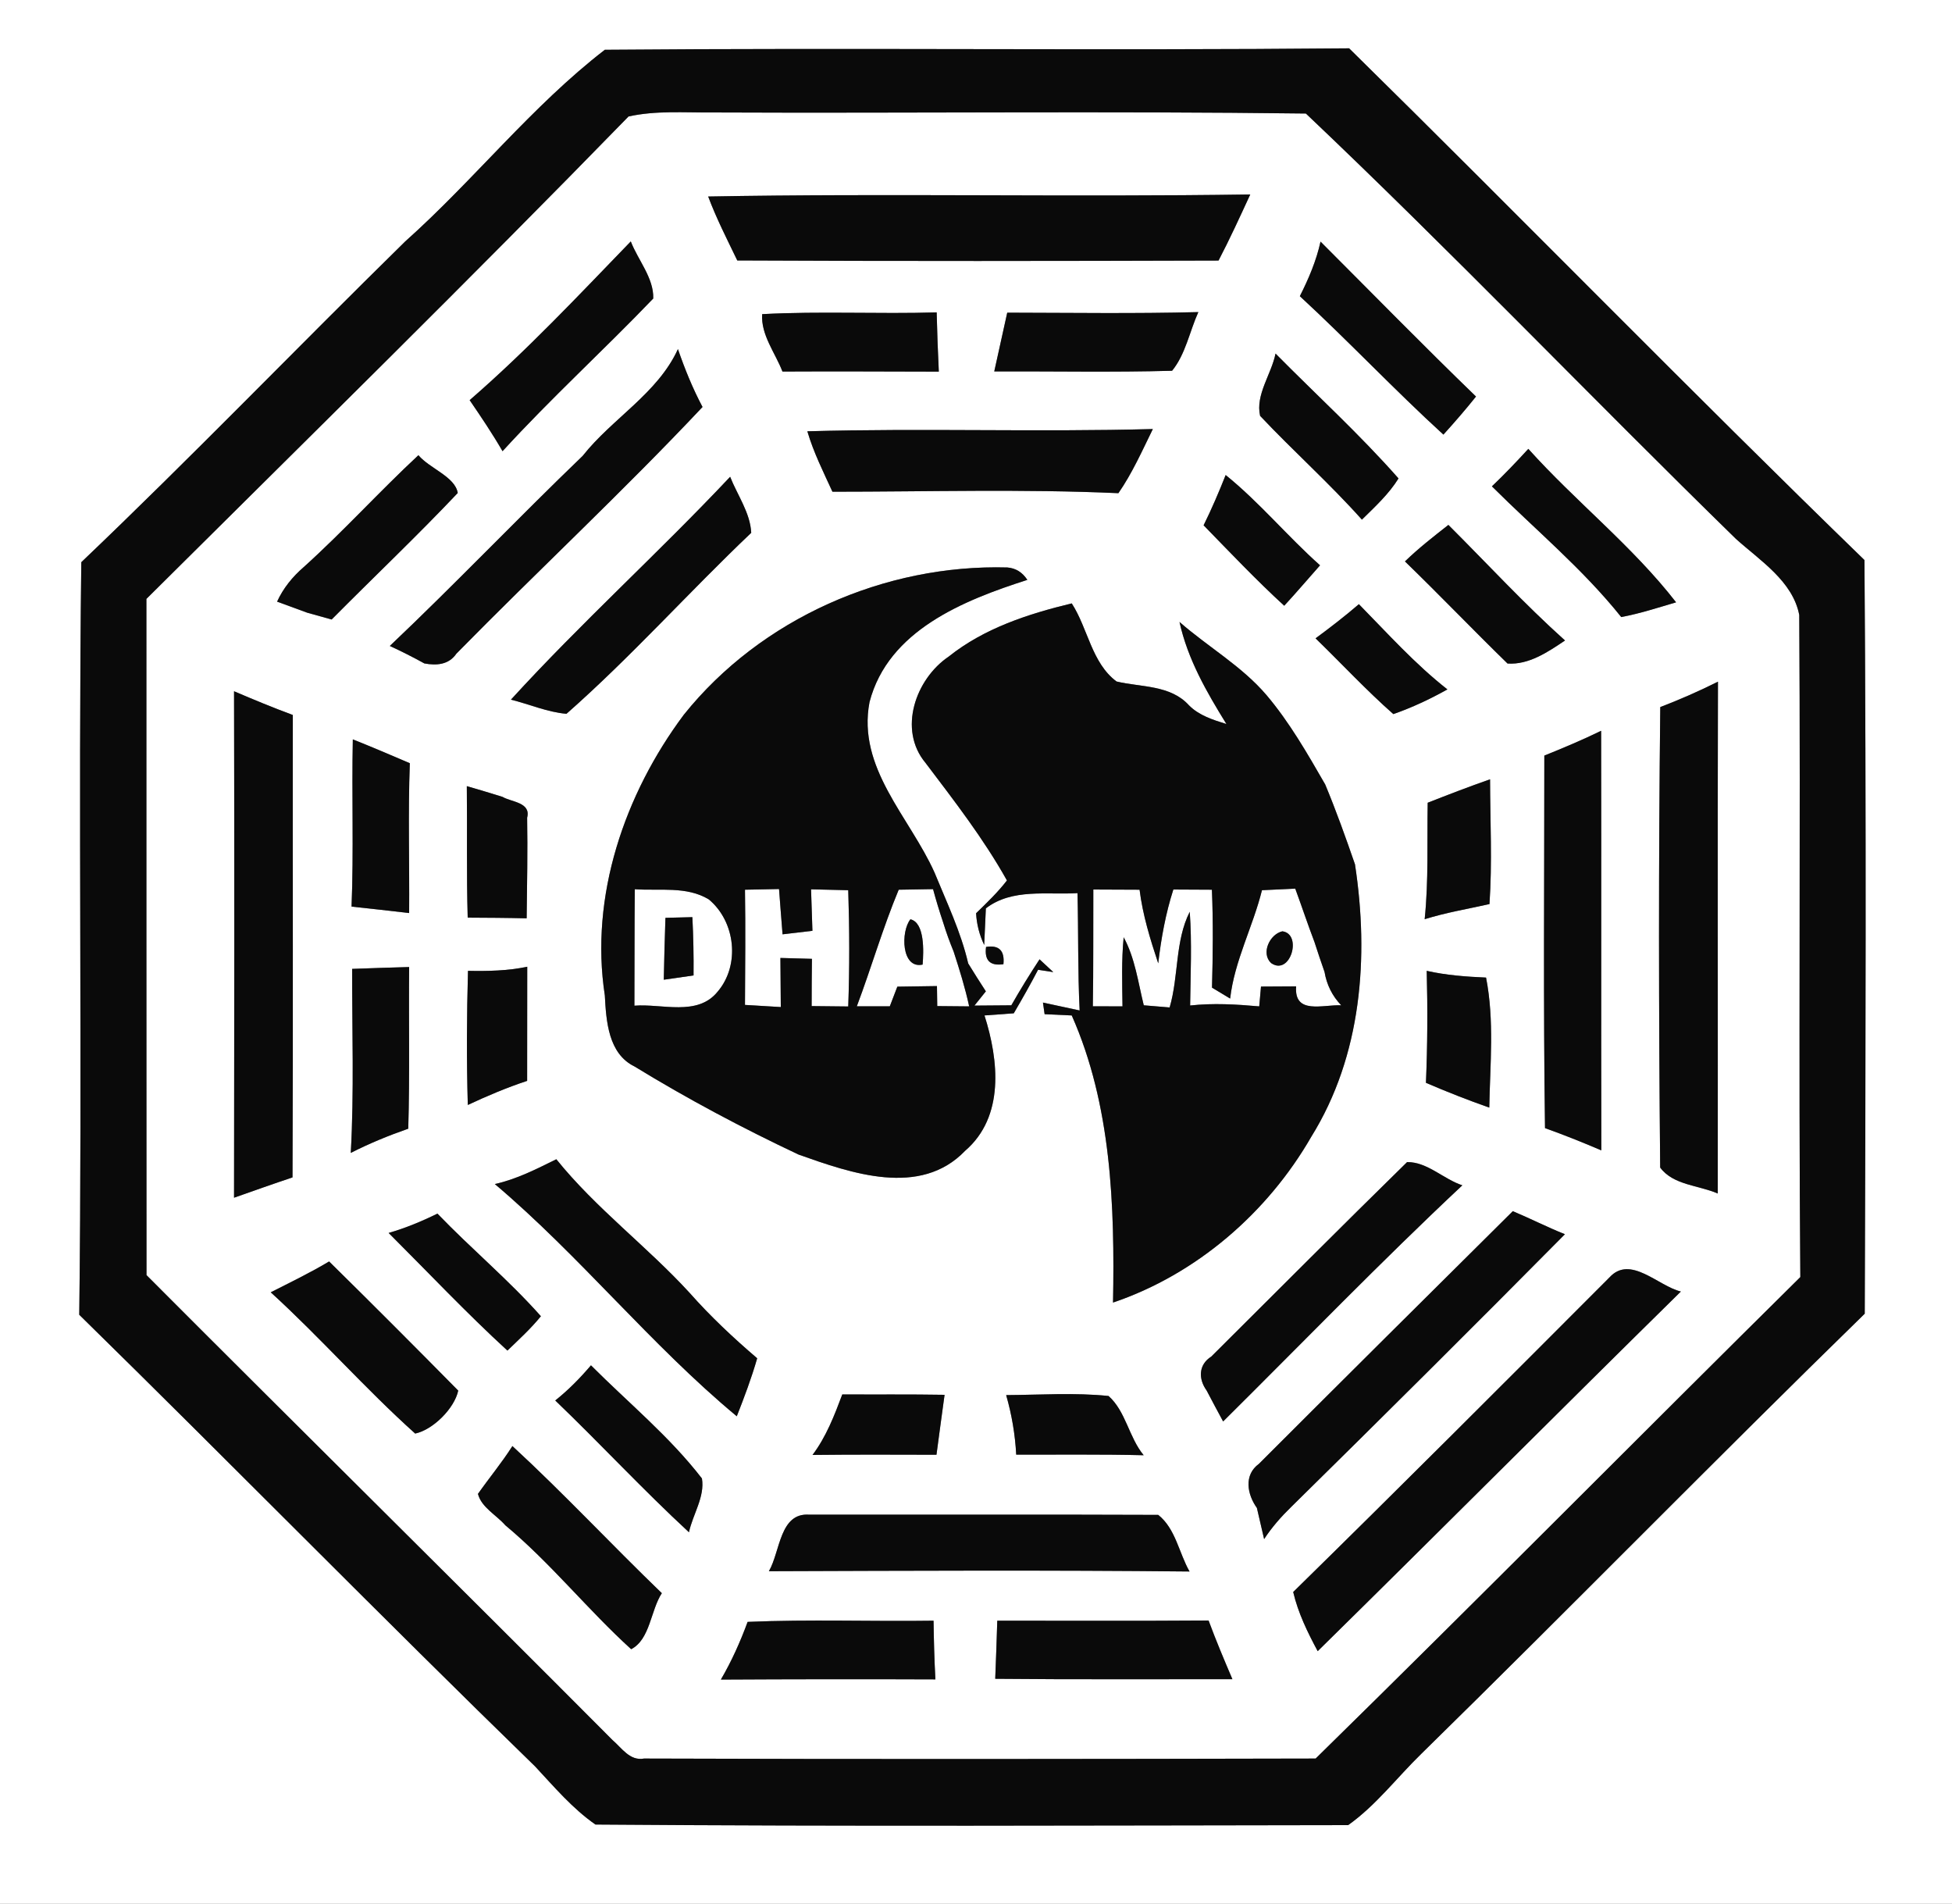
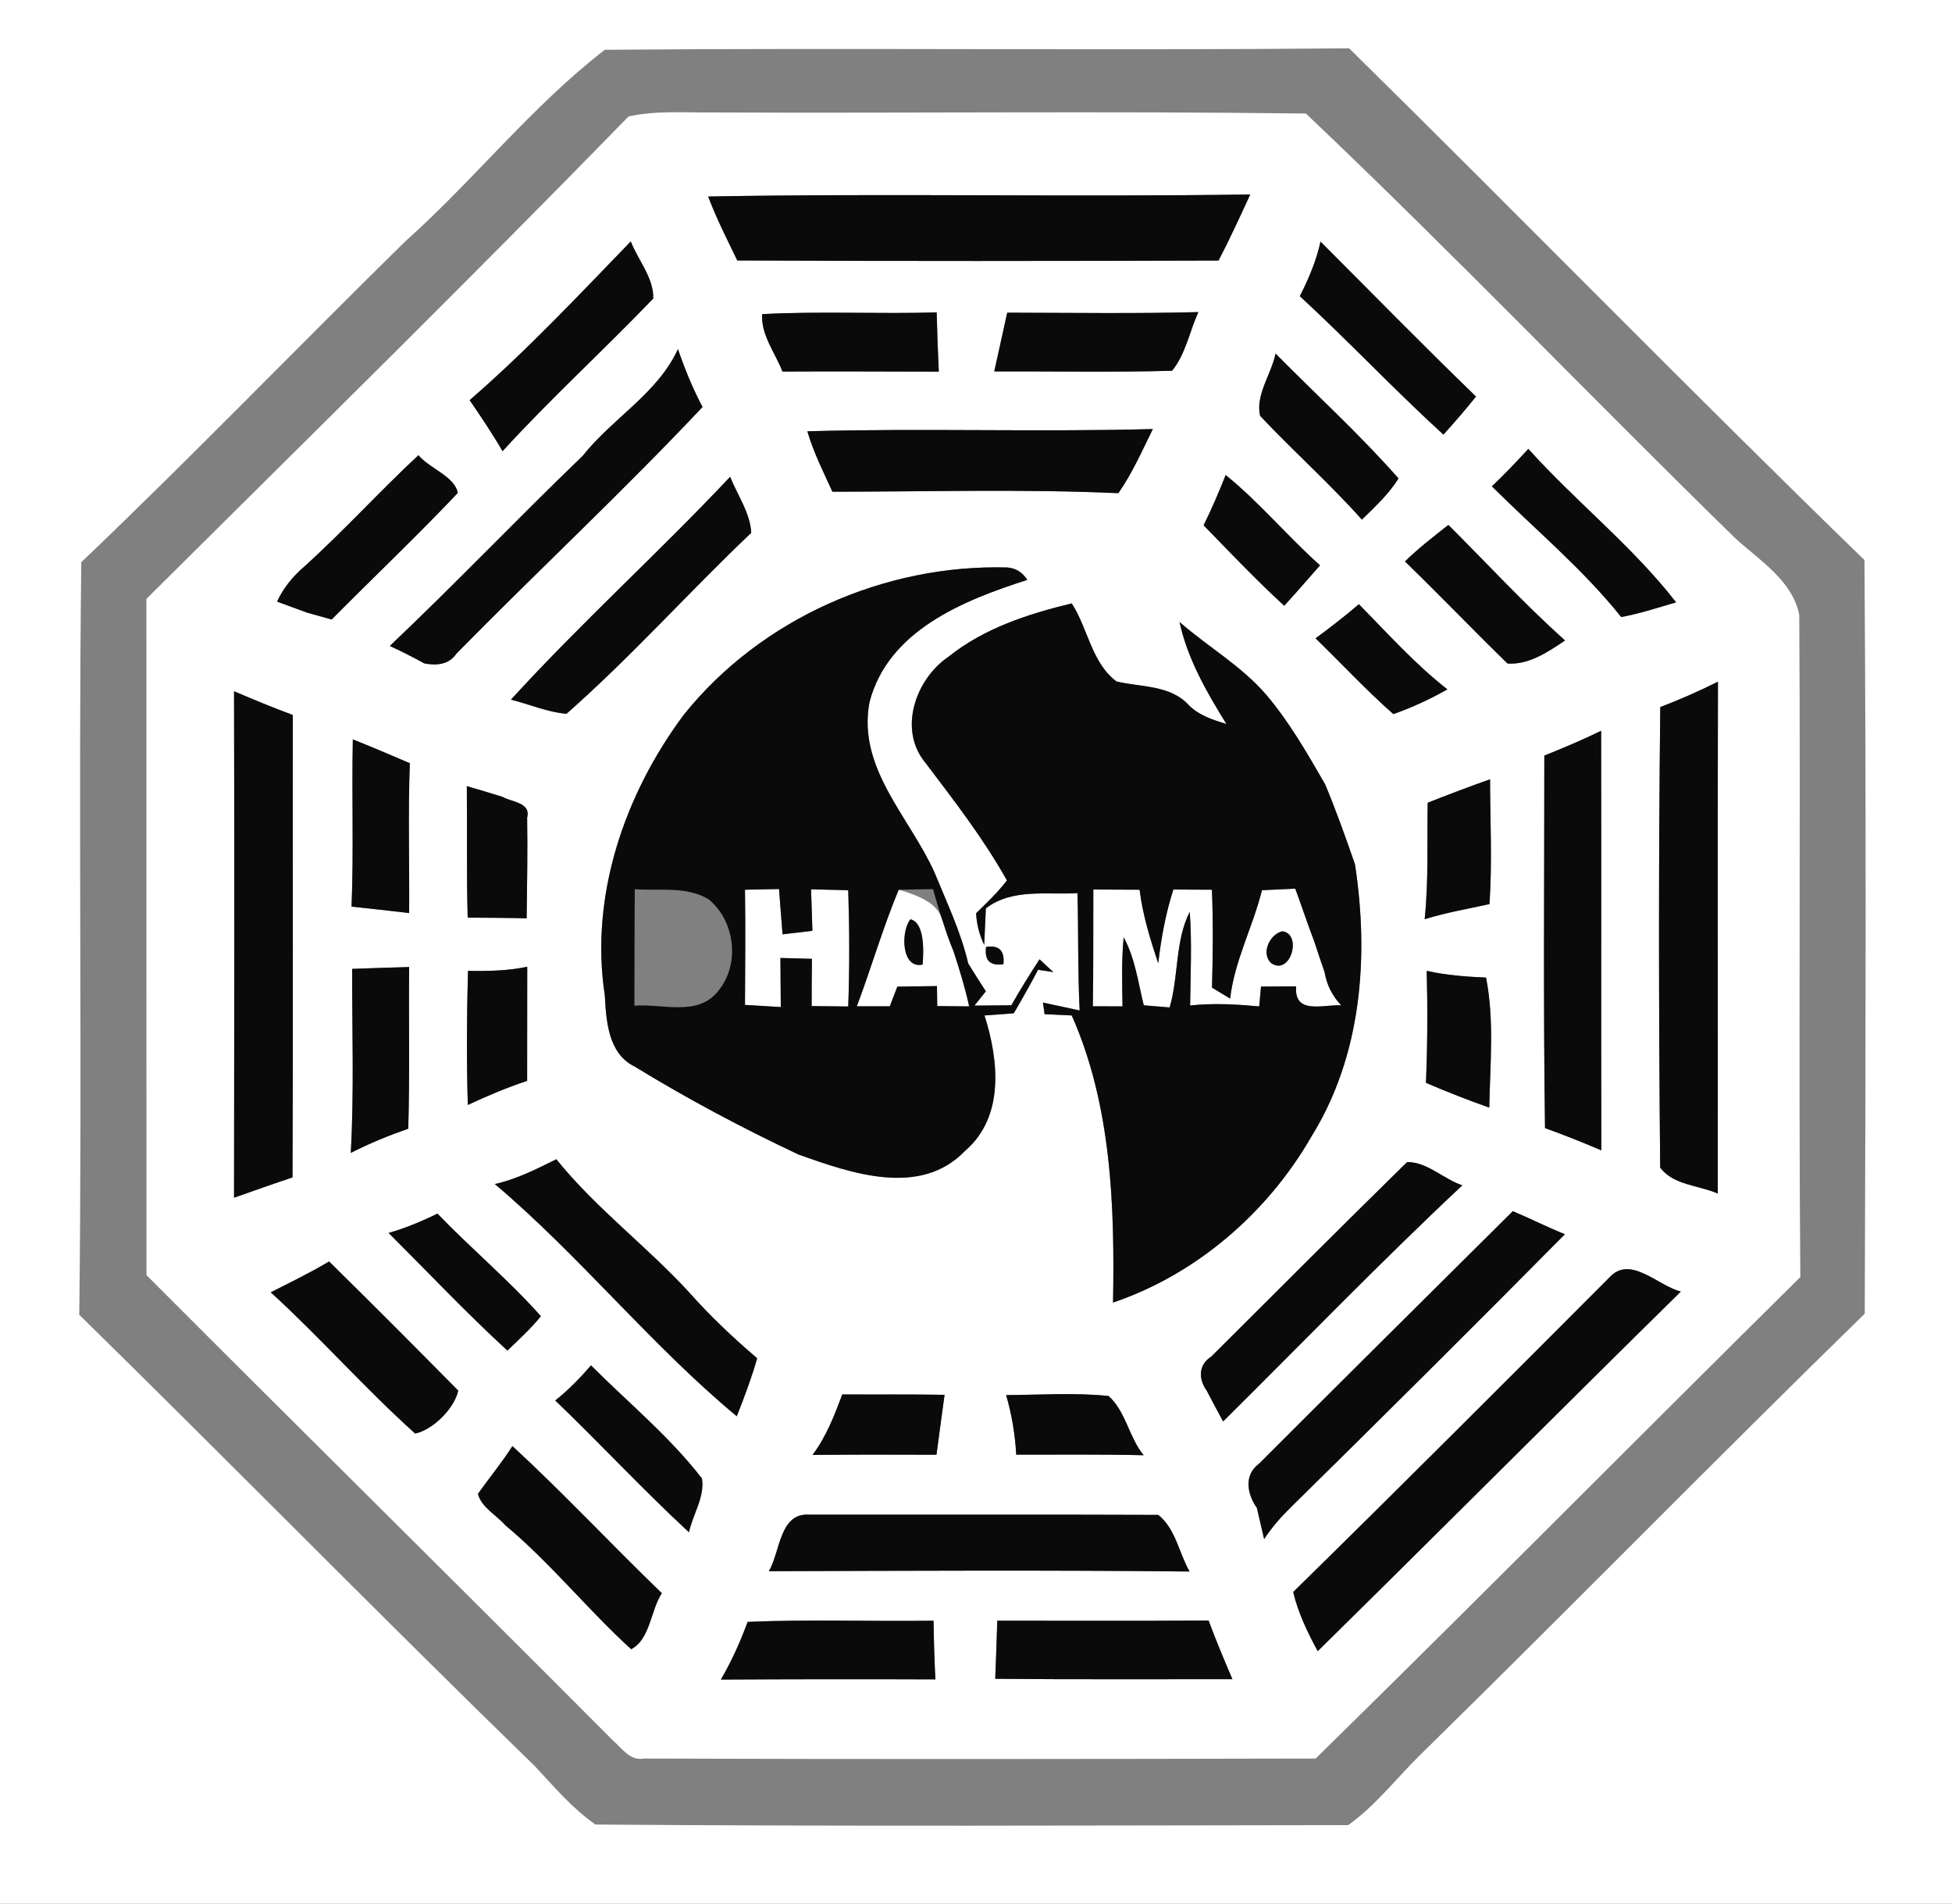
<svg xmlns="http://www.w3.org/2000/svg" width="200pt" height="195pt" viewBox="0 0 200 195" version="1.1">
  <rect x="0" y="0" width="200" height="195" fill="#808080" stroke="none" />
  <g id="#ffffffff">
    <path fill="#ffffff" opacity="1.00" d=" M 0.00 0.00 L 200.00 0.00 L 200.00 195.00 L 0.00 195.00 L 0.00 0.00 M 41.52 24.73 C 30.41 35.63 19.60 46.85 8.33 57.59 C 8.01 83.28 8.44 108.99 8.12 134.68 C 23.77 150.02 39.12 165.68 54.83 180.95 C 56.78 183.04 58.65 185.26 61.01 186.90 C 86.71 187.10 112.43 186.99 138.13 186.96 C 140.98 184.94 143.14 182.07 145.64 179.64 C 160.87 164.71 175.79 149.46 191.06 134.57 C 191.15 108.84 191.22 83.10 191.03 57.37 C 173.23 40.10 155.91 22.34 138.23 4.95 C 112.82 5.19 87.38 4.88 61.97 5.10 C 54.49 10.87 48.57 18.44 41.52 24.73 Z" />
    <path fill="#ffffff" opacity="1.00" d=" M 64.40 11.93 C 67.20 11.31 70.07 11.54 72.91 11.52 C 93.20 11.61 113.51 11.37 133.80 11.63 C 148.77 25.82 163.08 40.77 177.86 55.20 C 180.34 57.43 183.69 59.54 184.35 63.00 C 184.49 85.61 184.27 108.22 184.46 130.82 C 167.87 147.22 151.46 163.81 134.80 180.14 C 111.87 180.19 88.93 180.22 65.99 180.14 C 64.53 180.41 63.71 179.06 62.76 178.25 C 46.90 162.32 30.87 146.52 15.01 130.62 C 14.99 107.53 15.01 84.44 15.00 61.35 C 31.52 44.93 48.15 28.61 64.40 11.93 M 72.56 20.13 C 73.40 22.38 74.50 24.52 75.54 26.68 C 91.98 26.76 108.41 26.74 124.85 26.69 C 126.01 24.47 127.05 22.19 128.10 19.92 C 109.58 20.20 91.06 19.79 72.56 20.13 M 64.63 24.73 C 59.26 30.28 53.96 35.93 48.12 40.99 C 49.29 42.70 50.45 44.42 51.49 46.22 C 56.43 40.81 61.86 35.87 66.93 30.58 C 67.00 28.49 65.37 26.65 64.63 24.73 M 135.30 24.75 C 134.87 26.71 134.08 28.56 133.18 30.34 C 138.19 34.96 142.86 39.93 147.89 44.52 C 149.04 43.25 150.16 41.96 151.23 40.62 C 145.84 35.41 140.60 30.05 135.30 24.75 M 78.09 32.18 C 77.95 34.31 79.43 36.14 80.17 38.06 C 85.51 38.03 90.85 38.06 96.19 38.07 C 96.09 36.05 96.02 34.03 95.97 32.00 C 90.01 32.18 84.04 31.86 78.09 32.18 M 103.20 32.03 C 102.76 34.04 102.31 36.04 101.87 38.05 C 107.94 38.02 114.02 38.15 120.09 37.98 C 121.47 36.29 121.88 33.96 122.78 31.97 C 116.25 32.14 109.73 32.04 103.20 32.03 M 69.46 35.76 C 67.39 40.30 62.73 42.86 59.70 46.70 C 53.03 53.11 46.65 59.81 39.94 66.17 C 41.14 66.72 42.32 67.32 43.48 67.96 C 44.73 68.19 45.98 68.10 46.76 66.96 C 55.10 58.47 63.82 50.36 71.98 41.69 C 70.97 39.79 70.16 37.79 69.46 35.76 M 130.69 36.22 C 130.27 38.33 128.61 40.44 129.11 42.60 C 132.51 46.21 136.23 49.52 139.54 53.23 C 140.88 51.91 142.29 50.62 143.29 49.01 C 139.34 44.52 134.89 40.47 130.69 36.22 M 82.72 44.18 C 83.35 46.33 84.36 48.34 85.29 50.37 C 95.05 50.37 104.83 50.08 114.59 50.52 C 116.01 48.47 117.02 46.18 118.12 43.95 C 106.32 44.27 94.52 43.85 82.72 44.18 M 152.86 49.82 C 157.31 54.26 162.17 58.28 166.11 63.21 C 168.02 62.85 169.87 62.25 171.73 61.70 C 167.27 55.95 161.45 51.39 156.59 45.98 C 155.38 47.30 154.15 48.59 152.86 49.82 M 31.12 58.09 C 29.98 59.07 29.02 60.25 28.39 61.63 C 29.16 61.91 30.70 62.47 31.47 62.76 C 32.10 62.93 33.35 63.28 33.98 63.46 C 38.27 59.13 42.71 54.93 46.90 50.50 C 46.63 48.83 44.01 47.99 42.87 46.63 C 38.86 50.36 35.19 54.42 31.12 58.09 M 52.35 71.67 C 54.25 72.14 56.08 72.95 58.04 73.12 C 64.67 67.28 70.57 60.66 76.97 54.58 C 76.87 52.53 75.55 50.72 74.81 48.84 C 67.49 56.62 59.55 63.78 52.35 71.67 M 125.58 48.66 C 124.89 50.40 124.15 52.13 123.32 53.81 C 126.03 56.59 128.71 59.42 131.58 62.05 C 132.83 60.70 134.02 59.29 135.25 57.91 C 131.91 54.94 129.06 51.47 125.58 48.66 M 143.95 57.51 C 147.50 60.95 150.92 64.52 154.46 67.97 C 156.64 68.12 158.61 66.78 160.35 65.61 C 156.17 61.86 152.37 57.73 148.40 53.77 C 146.87 54.97 145.34 56.16 143.95 57.51 M 70.06 73.22 C 63.99 81.35 60.41 91.80 61.97 101.97 C 62.11 104.59 62.32 107.94 65.02 109.25 C 70.44 112.57 76.07 115.56 81.82 118.27 C 87.18 120.17 94.28 122.69 98.89 117.88 C 102.94 114.39 102.33 108.60 100.87 104.02 C 101.62 103.97 103.12 103.86 103.87 103.80 C 104.73 102.33 105.57 100.85 106.36 99.34 C 106.75 99.40 107.53 99.52 107.92 99.58 C 107.57 99.25 106.87 98.60 106.51 98.27 C 105.50 99.81 104.53 101.38 103.62 102.98 C 102.36 102.99 101.10 103.00 99.84 103.01 C 100.13 102.65 100.72 101.92 101.01 101.55 C 100.39 100.60 99.79 99.65 99.20 98.69 C 98.45 95.45 97.00 92.44 95.75 89.38 C 93.20 83.69 87.80 78.68 89.09 71.92 C 91.00 64.57 98.74 61.49 105.26 59.40 C 104.75 58.62 104.07 58.20 103.21 58.13 C 90.65 57.78 77.96 63.36 70.06 73.22 M 97.20 67.26 C 93.81 69.55 91.98 74.74 94.83 78.15 C 97.78 82.05 100.77 85.90 103.17 90.19 C 102.23 91.41 101.11 92.48 100.01 93.55 C 100.07 94.69 100.35 95.77 100.84 96.80 C 100.88 95.86 100.96 93.98 101.01 93.05 C 103.70 90.98 107.25 91.68 110.40 91.49 C 110.50 95.50 110.42 99.50 110.62 103.51 C 109.68 103.31 107.80 102.90 106.86 102.70 L 107.03 103.89 C 107.73 103.92 109.11 103.98 109.81 104.02 C 113.88 113.19 114.22 123.54 114.04 133.43 C 122.58 130.54 129.87 124.23 134.35 116.45 C 139.52 108.13 140.28 98.04 138.83 88.54 C 137.88 85.79 136.90 83.05 135.78 80.36 C 133.96 77.20 132.13 74.00 129.77 71.21 C 127.22 68.22 123.77 66.27 120.85 63.71 C 121.69 67.53 123.63 70.89 125.66 74.17 C 124.29 73.74 122.86 73.30 121.82 72.25 C 119.92 70.15 116.92 70.41 114.40 69.81 C 111.84 67.90 111.48 64.39 109.81 61.81 C 105.34 62.89 100.84 64.35 97.20 67.26 M 134.79 65.39 C 137.45 67.97 139.98 70.70 142.76 73.15 C 144.68 72.48 146.53 71.61 148.30 70.62 C 144.99 68.03 142.17 64.88 139.23 61.89 C 137.80 63.12 136.31 64.27 134.79 65.39 M 170.11 72.43 C 169.93 88.15 169.95 103.88 170.10 119.60 C 171.43 121.41 174.06 121.41 176.00 122.26 C 176.02 104.78 175.97 87.31 176.02 69.83 C 174.10 70.79 172.12 71.66 170.11 72.43 M 23.98 70.81 C 24.02 88.10 24.01 105.40 23.98 122.69 C 25.97 121.99 27.96 121.28 29.97 120.61 C 30.04 104.82 29.98 89.03 30.00 73.24 C 27.97 72.49 25.97 71.66 23.98 70.81 M 158.23 77.40 C 158.23 90.12 158.12 102.84 158.30 115.56 C 159.33 115.93 160.36 116.32 161.39 116.73 C 162.29 117.09 163.18 117.46 164.07 117.84 C 164.04 103.51 164.08 89.19 164.05 74.86 C 162.15 75.79 160.19 76.61 158.23 77.40 M 36.15 75.74 C 36.03 81.45 36.25 87.16 36.02 92.87 C 37.99 93.07 39.96 93.31 41.92 93.53 C 41.96 88.42 41.80 83.30 41.99 78.18 C 40.05 77.35 38.11 76.52 36.15 75.74 M 146.28 82.23 C 146.21 86.21 146.38 90.19 145.97 94.16 C 148.14 93.48 150.39 93.11 152.61 92.61 C 152.90 88.36 152.68 84.09 152.67 79.83 C 150.52 80.58 148.39 81.40 146.28 82.23 M 47.83 80.53 C 47.88 85.02 47.79 89.51 47.92 94.00 C 49.93 94.01 51.95 94.02 53.96 94.07 C 54.00 90.63 54.07 87.19 54.01 83.76 C 54.42 82.18 52.40 82.17 51.49 81.63 C 50.27 81.25 49.05 80.88 47.83 80.53 M 101.03 97.00 C 100.85 98.38 101.44 98.97 102.81 98.77 C 102.95 97.38 102.36 96.79 101.03 97.00 M 36.08 99.25 C 36.07 105.53 36.29 111.82 35.94 118.10 C 37.84 117.13 39.82 116.32 41.83 115.62 C 41.99 110.10 41.87 104.58 41.92 99.06 C 39.97 99.11 38.02 99.18 36.08 99.25 M 47.95 99.45 C 47.82 104.03 47.80 108.61 47.93 113.19 C 49.91 112.26 51.93 111.41 54.01 110.72 C 54.02 106.82 54.02 102.93 54.02 99.03 C 52.03 99.45 49.98 99.49 47.95 99.45 M 146.18 99.45 C 146.28 103.28 146.26 107.10 146.10 110.92 C 148.23 111.84 150.40 112.69 152.59 113.46 C 152.67 109.03 153.12 104.53 152.26 100.14 C 150.22 100.05 148.17 99.90 146.18 99.45 M 50.70 121.29 C 59.46 128.70 66.67 137.76 75.49 145.08 C 76.26 143.12 77.00 141.16 77.58 139.14 C 75.14 137.05 72.79 134.85 70.66 132.44 C 66.30 127.68 61.06 123.79 57.00 118.75 C 54.97 119.75 52.93 120.80 50.70 121.29 M 144.17 119.04 C 137.44 125.63 130.79 132.32 124.11 138.96 C 122.79 139.79 122.77 141.25 123.63 142.44 C 124.18 143.50 124.75 144.55 125.32 145.61 C 133.47 137.53 141.45 129.27 149.83 121.42 C 147.90 120.79 146.25 119.02 144.17 119.04 M 39.82 126.30 C 43.86 130.33 47.78 134.49 51.99 138.35 C 53.17 137.21 54.39 136.10 55.42 134.83 C 52.12 131.11 48.27 127.91 44.82 124.32 C 43.21 125.11 41.55 125.80 39.82 126.30 M 128.99 149.95 C 127.42 151.09 127.78 153.07 128.78 154.47 C 129.04 155.53 129.26 156.60 129.52 157.66 C 130.31 156.45 131.27 155.36 132.31 154.35 C 141.71 145.10 151.06 135.80 160.34 126.43 C 158.53 125.71 156.80 124.82 155.00 124.07 C 146.32 132.68 137.64 141.30 128.99 149.95 M 27.74 132.38 C 32.84 137.03 37.41 142.25 42.54 146.85 C 44.37 146.46 46.56 144.27 46.95 142.45 C 42.57 138.01 38.17 133.60 33.72 129.22 C 31.78 130.38 29.75 131.36 27.74 132.38 M 164.91 130.85 C 154.15 141.63 143.38 152.41 132.50 163.08 C 133.00 165.22 133.97 167.21 135.01 169.14 C 147.45 156.91 159.77 144.54 172.22 132.30 C 169.90 131.75 167.05 128.51 164.91 130.85 M 56.89 143.46 C 61.52 147.90 65.88 152.61 70.59 156.96 C 70.98 155.13 72.23 153.34 71.92 151.45 C 68.60 147.15 64.37 143.69 60.55 139.86 C 59.44 141.16 58.24 142.39 56.89 143.46 M 86.30 142.84 C 85.49 145.00 84.65 147.18 83.25 149.04 C 87.48 148.99 91.72 149.01 95.95 149.02 C 96.21 146.97 96.51 144.93 96.78 142.88 C 93.29 142.82 89.79 142.86 86.30 142.84 M 103.09 142.91 C 103.66 144.89 104.01 146.94 104.12 149.01 C 108.47 149.02 112.82 148.96 117.18 149.07 C 115.66 147.23 115.35 144.57 113.58 143.00 C 110.10 142.64 106.58 142.89 103.09 142.91 M 52.50 148.13 C 51.42 149.83 50.13 151.38 48.97 153.03 C 49.33 154.42 50.86 155.19 51.77 156.24 C 56.42 160.11 60.20 164.88 64.67 168.94 C 66.62 167.92 66.65 164.98 67.81 163.20 C 62.65 158.23 57.76 152.98 52.50 148.13 M 78.78 160.95 C 93.15 160.90 107.51 160.83 121.88 160.98 C 120.79 159.07 120.45 156.59 118.67 155.18 C 106.76 155.13 94.84 155.17 82.93 155.16 C 79.87 154.92 79.95 158.95 78.78 160.95 M 76.60 166.14 C 75.85 168.18 74.96 170.17 73.86 172.05 C 81.18 172.01 88.51 172.00 95.84 172.03 C 95.73 170.02 95.68 168.02 95.65 166.02 C 89.30 166.11 82.94 165.87 76.60 166.14 M 102.18 166.02 C 102.12 168.00 102.05 169.98 101.97 171.97 C 110.07 172.05 118.17 172.00 126.27 172.01 C 125.42 170.02 124.58 168.03 123.83 166.00 C 116.61 166.05 109.39 166.02 102.18 166.02 Z" />
-     <path fill="#ffffff" opacity="1.00" d=" M 65.04 91.09 C 67.57 91.27 70.34 90.75 72.62 92.13 C 75.36 94.40 75.85 98.86 73.53 101.58 C 71.46 104.15 67.82 102.79 65.00 103.02 C 65.02 99.04 65.00 95.07 65.04 91.09 M 68.18 94.02 C 68.11 96.13 68.05 98.24 68.01 100.36 C 69.03 100.21 70.05 100.06 71.06 99.92 C 71.08 97.93 71.04 95.94 70.94 93.95 C 70.25 93.97 68.87 94.01 68.18 94.02 Z" />
    <path fill="#ffffff" opacity="1.00" d=" M 76.33 91.14 C 77.50 91.12 78.66 91.10 79.82 91.07 C 79.94 92.62 80.05 94.16 80.18 95.71 C 81.20 95.59 82.22 95.47 83.24 95.35 C 83.19 93.93 83.15 92.52 83.10 91.10 C 84.37 91.13 85.64 91.16 86.91 91.19 C 87.04 95.16 87.05 99.13 86.91 103.10 C 85.66 103.08 84.41 103.07 83.16 103.06 C 83.16 101.44 83.17 99.83 83.19 98.22 C 82.38 98.19 80.77 98.15 79.96 98.13 C 79.97 99.81 79.98 101.48 80.00 103.16 C 78.78 103.09 77.55 103.01 76.33 102.94 C 76.35 99.00 76.39 95.07 76.33 91.14 Z" />
-     <path fill="#ffffff" opacity="1.00" d=" M 92.08 91.14 C 93.25 91.12 94.42 91.10 95.60 91.08 C 95.91 92.23 96.26 93.38 96.64 94.51 C 96.95 95.52 97.31 96.51 97.71 97.48 C 98.31 99.33 98.89 101.19 99.30 103.09 C 98.49 103.09 96.85 103.07 96.03 103.06 C 96.02 102.55 96.01 101.52 96.00 101.01 C 94.64 101.03 93.29 101.05 91.94 101.07 C 91.75 101.57 91.36 102.58 91.17 103.08 C 90.32 103.08 88.63 103.08 87.79 103.08 C 89.28 99.12 90.45 95.05 92.08 91.14 M 93.28 94.17 C 92.28 95.40 92.34 99.29 94.53 98.81 C 94.64 97.48 94.76 94.51 93.28 94.17 Z" />
+     <path fill="#ffffff" opacity="1.00" d=" M 92.08 91.14 C 95.91 92.23 96.26 93.38 96.64 94.51 C 96.95 95.52 97.31 96.51 97.71 97.48 C 98.31 99.33 98.89 101.19 99.30 103.09 C 98.49 103.09 96.85 103.07 96.03 103.06 C 96.02 102.55 96.01 101.52 96.00 101.01 C 94.64 101.03 93.29 101.05 91.94 101.07 C 91.75 101.57 91.36 102.58 91.17 103.08 C 90.32 103.08 88.63 103.08 87.79 103.08 C 89.28 99.12 90.45 95.05 92.08 91.14 M 93.28 94.17 C 92.28 95.40 92.34 99.29 94.53 98.81 C 94.64 97.48 94.76 94.51 93.28 94.17 Z" />
    <path fill="#ffffff" opacity="1.00" d=" M 112.02 91.12 C 113.60 91.13 115.18 91.14 116.76 91.14 C 117.08 93.72 117.85 96.22 118.67 98.68 C 118.97 96.12 119.43 93.58 120.22 91.12 C 121.54 91.13 122.85 91.14 124.17 91.14 C 124.31 94.48 124.27 97.82 124.18 101.17 C 124.80 101.54 125.42 101.91 126.04 102.29 C 126.48 98.43 128.37 94.94 129.30 91.19 C 130.44 91.14 131.57 91.09 132.71 91.03 C 133.38 92.85 133.99 94.69 134.68 96.50 C 135.01 97.52 135.35 98.54 135.71 99.56 C 135.93 100.87 136.50 102.02 137.42 102.98 C 135.56 102.89 132.57 103.98 132.80 101.04 C 131.60 101.05 130.40 101.06 129.20 101.06 C 129.16 101.57 129.07 102.58 129.02 103.09 C 126.67 102.88 124.30 102.74 121.94 103.00 C 121.98 99.80 122.13 96.60 121.90 93.40 C 120.38 96.40 120.78 99.99 119.84 103.20 C 119.18 103.15 117.85 103.04 117.19 102.98 C 116.61 100.64 116.30 98.16 115.13 96.01 C 114.90 98.36 114.98 100.73 115.01 103.09 C 114.25 103.08 112.73 103.08 111.97 103.08 C 112.04 99.09 112.00 95.10 112.02 91.12 M 131.39 95.40 C 130.10 95.69 129.17 97.64 130.23 98.65 C 132.21 100.03 133.47 95.67 131.39 95.40 Z" />
  </g>
  <g id="#0a0a0aff">
-     <path fill="#0a0a0a" opacity="1.00" d=" M 41.52 24.73 C 48.57 18.44 54.49 10.87 61.97 5.10 C 87.38 4.88 112.82 5.19 138.23 4.95 C 155.91 22.34 173.23 40.10 191.03 57.37 C 191.22 83.10 191.15 108.84 191.06 134.57 C 175.79 149.46 160.87 164.71 145.64 179.64 C 143.14 182.07 140.98 184.94 138.13 186.96 C 112.43 186.99 86.71 187.10 61.01 186.90 C 58.65 185.26 56.78 183.04 54.83 180.95 C 39.12 165.68 23.77 150.02 8.12 134.68 C 8.44 108.99 8.01 83.28 8.33 57.59 C 19.60 46.85 30.41 35.63 41.52 24.73 M 64.40 11.93 C 48.15 28.61 31.52 44.93 15.00 61.35 C 15.01 84.44 14.99 107.53 15.01 130.62 C 30.87 146.52 46.90 162.32 62.76 178.25 C 63.71 179.06 64.53 180.41 65.99 180.14 C 88.93 180.22 111.87 180.19 134.80 180.14 C 151.46 163.81 167.87 147.22 184.46 130.82 C 184.27 108.22 184.49 85.61 184.35 63.00 C 183.69 59.54 180.34 57.43 177.86 55.20 C 163.08 40.77 148.77 25.82 133.80 11.63 C 113.51 11.37 93.20 11.61 72.91 11.52 C 70.07 11.54 67.20 11.31 64.40 11.93 Z" />
    <path fill="#0a0a0a" opacity="1.00" d=" M 72.56 20.13 C 91.06 19.79 109.58 20.20 128.10 19.92 C 127.05 22.19 126.01 24.47 124.85 26.69 C 108.41 26.74 91.98 26.76 75.54 26.68 C 74.50 24.52 73.40 22.38 72.56 20.13 Z" />
    <path fill="#0a0a0a" opacity="1.00" d=" M 64.63 24.73 C 65.37 26.65 67.00 28.49 66.93 30.58 C 61.86 35.87 56.43 40.81 51.49 46.22 C 50.45 44.42 49.29 42.70 48.12 40.99 C 53.96 35.93 59.26 30.28 64.63 24.73 Z" />
    <path fill="#0a0a0a" opacity="1.00" d=" M 135.30 24.75 C 140.60 30.05 145.84 35.41 151.23 40.62 C 150.16 41.96 149.04 43.25 147.89 44.52 C 142.86 39.93 138.19 34.96 133.18 30.34 C 134.08 28.56 134.87 26.71 135.30 24.75 Z" />
    <path fill="#0a0a0a" opacity="1.00" d=" M 78.09 32.18 C 84.04 31.86 90.01 32.18 95.97 32.00 C 96.02 34.03 96.09 36.05 96.19 38.07 C 90.85 38.06 85.51 38.03 80.17 38.06 C 79.43 36.14 77.95 34.31 78.09 32.18 Z" />
    <path fill="#0a0a0a" opacity="1.00" d=" M 103.20 32.03 C 109.73 32.04 116.25 32.14 122.78 31.97 C 121.88 33.96 121.47 36.29 120.09 37.98 C 114.02 38.15 107.94 38.02 101.87 38.05 C 102.31 36.04 102.76 34.04 103.20 32.03 Z" />
    <path fill="#0a0a0a" opacity="1.00" d=" M 69.46 35.76 C 70.16 37.79 70.97 39.79 71.98 41.69 C 63.82 50.36 55.10 58.47 46.76 66.96 C 45.98 68.10 44.73 68.19 43.48 67.96 C 42.32 67.32 41.14 66.72 39.94 66.17 C 46.65 59.81 53.03 53.11 59.70 46.70 C 62.73 42.86 67.39 40.30 69.46 35.76 Z" />
    <path fill="#0a0a0a" opacity="1.00" d=" M 130.69 36.22 C 134.89 40.47 139.34 44.52 143.29 49.01 C 142.29 50.62 140.88 51.91 139.54 53.23 C 136.23 49.52 132.51 46.21 129.11 42.60 C 128.61 40.44 130.27 38.33 130.69 36.22 Z" />
    <path fill="#0a0a0a" opacity="1.00" d=" M 82.72 44.18 C 94.52 43.85 106.32 44.27 118.12 43.95 C 117.02 46.18 116.01 48.47 114.59 50.52 C 104.83 50.08 95.05 50.37 85.29 50.37 C 84.36 48.34 83.35 46.33 82.72 44.18 Z" />
    <path fill="#0a0a0a" opacity="1.00" d=" M 152.86 49.82 C 154.15 48.59 155.38 47.30 156.59 45.98 C 161.45 51.39 167.27 55.95 171.73 61.70 C 169.87 62.25 168.02 62.85 166.11 63.21 C 162.17 58.28 157.31 54.26 152.86 49.82 Z" />
    <path fill="#0a0a0a" opacity="1.00" d=" M 31.12 58.09 C 35.19 54.42 38.86 50.36 42.87 46.63 C 44.01 47.99 46.63 48.83 46.90 50.50 C 42.71 54.93 38.27 59.13 33.98 63.46 C 33.35 63.28 32.10 62.93 31.47 62.76 C 30.70 62.47 29.16 61.91 28.39 61.63 C 29.02 60.25 29.98 59.07 31.12 58.09 Z" />
    <path fill="#0a0a0a" opacity="1.00" d=" M 52.35 71.67 C 59.55 63.78 67.49 56.62 74.81 48.84 C 75.55 50.72 76.87 52.53 76.97 54.58 C 70.57 60.66 64.67 67.28 58.04 73.12 C 56.08 72.95 54.25 72.14 52.35 71.67 Z" />
    <path fill="#0a0a0a" opacity="1.00" d=" M 125.58 48.66 C 129.06 51.47 131.91 54.94 135.25 57.91 C 134.02 59.29 132.83 60.70 131.58 62.05 C 128.71 59.42 126.03 56.59 123.32 53.81 C 124.15 52.13 124.89 50.40 125.58 48.66 Z" />
    <path fill="#0a0a0a" opacity="1.00" d=" M 143.95 57.51 C 145.34 56.16 146.87 54.97 148.40 53.77 C 152.37 57.73 156.17 61.86 160.35 65.61 C 158.61 66.78 156.64 68.12 154.46 67.97 C 150.92 64.52 147.50 60.95 143.95 57.51 Z" />
    <path fill="#0a0a0a" opacity="1.00" d=" M 70.06 73.22 C 77.96 63.36 90.65 57.78 103.21 58.13 C 104.07 58.20 104.75 58.62 105.26 59.40 C 98.74 61.49 91.00 64.57 89.09 71.92 C 87.80 78.68 93.20 83.69 95.75 89.38 C 97.00 92.44 98.45 95.45 99.20 98.69 C 99.79 99.65 100.39 100.60 101.01 101.55 C 100.72 101.92 100.13 102.65 99.84 103.01 C 101.10 103.00 102.36 102.99 103.62 102.98 C 104.53 101.38 105.50 99.81 106.51 98.27 C 106.87 98.60 107.57 99.25 107.92 99.58 C 107.53 99.52 106.75 99.40 106.36 99.34 C 105.57 100.85 104.73 102.33 103.87 103.80 C 103.12 103.86 101.62 103.97 100.87 104.02 C 102.33 108.60 102.94 114.39 98.89 117.88 C 94.28 122.69 87.18 120.17 81.82 118.27 C 76.07 115.56 70.44 112.57 65.02 109.25 C 62.32 107.94 62.11 104.59 61.97 101.97 C 60.41 91.80 63.99 81.35 70.06 73.22 M 65.04 91.09 C 65.00 95.07 65.02 99.04 65.00 103.02 C 67.82 102.79 71.46 104.15 73.53 101.58 C 75.85 98.86 75.36 94.40 72.62 92.13 C 70.34 90.75 67.57 91.27 65.04 91.09 M 76.33 91.14 C 76.39 95.07 76.35 99.00 76.33 102.94 C 77.55 103.01 78.78 103.09 80.00 103.16 C 79.98 101.48 79.97 99.81 79.96 98.13 C 80.77 98.15 82.38 98.19 83.19 98.22 C 83.17 99.83 83.16 101.44 83.16 103.06 C 84.41 103.07 85.66 103.08 86.91 103.10 C 87.05 99.13 87.04 95.16 86.91 91.19 C 85.64 91.16 84.37 91.13 83.10 91.10 C 83.15 92.52 83.19 93.93 83.24 95.35 C 82.22 95.47 81.20 95.59 80.18 95.71 C 80.05 94.16 79.94 92.62 79.82 91.07 C 78.66 91.10 77.50 91.12 76.33 91.14 M 92.08 91.14 C 90.45 95.05 89.28 99.12 87.79 103.08 C 88.63 103.08 90.32 103.08 91.17 103.08 C 91.36 102.58 91.75 101.57 91.94 101.07 C 93.29 101.05 94.64 101.03 96.00 101.01 C 96.01 101.52 96.02 102.55 96.03 103.06 C 96.85 103.07 98.49 103.09 99.30 103.09 C 98.89 101.19 98.31 99.33 97.71 97.48 C 97.31 96.51 96.95 95.52 96.64 94.51 C 96.26 93.38 95.91 92.23 95.60 91.08 C 94.42 91.10 93.25 91.12 92.08 91.14 Z" />
    <path fill="#0a0a0a" opacity="1.00" d=" M 97.20 67.26 C 100.84 64.35 105.34 62.89 109.81 61.81 C 111.48 64.39 111.84 67.90 114.40 69.81 C 116.92 70.41 119.92 70.15 121.82 72.25 C 122.86 73.30 124.29 73.74 125.66 74.17 C 123.63 70.89 121.69 67.53 120.85 63.71 C 123.77 66.27 127.22 68.22 129.77 71.21 C 132.13 74.00 133.96 77.20 135.78 80.36 C 136.90 83.05 137.88 85.79 138.83 88.54 C 140.28 98.04 139.52 108.13 134.35 116.45 C 129.87 124.23 122.58 130.54 114.04 133.43 C 114.22 123.54 113.88 113.19 109.81 104.02 C 109.11 103.98 107.73 103.92 107.03 103.89 L 106.86 102.70 C 107.80 102.90 109.68 103.31 110.62 103.51 C 110.42 99.50 110.50 95.50 110.40 91.49 C 107.25 91.68 103.70 90.98 101.01 93.05 C 100.96 93.98 100.88 95.86 100.84 96.80 C 100.35 95.77 100.07 94.69 100.01 93.55 C 101.11 92.48 102.23 91.41 103.17 90.19 C 100.77 85.90 97.78 82.05 94.83 78.15 C 91.98 74.74 93.81 69.55 97.20 67.26 M 112.02 91.12 C 112.00 95.10 112.04 99.09 111.97 103.08 C 112.73 103.08 114.25 103.08 115.01 103.09 C 114.98 100.73 114.90 98.36 115.13 96.01 C 116.30 98.16 116.61 100.64 117.19 102.98 C 117.85 103.04 119.18 103.15 119.84 103.20 C 120.78 99.99 120.38 96.40 121.90 93.40 C 122.13 96.60 121.98 99.80 121.94 103.00 C 124.30 102.74 126.67 102.88 129.02 103.09 C 129.07 102.58 129.16 101.57 129.20 101.06 C 130.40 101.06 131.60 101.05 132.80 101.04 C 132.57 103.98 135.56 102.89 137.42 102.98 C 136.50 102.02 135.93 100.87 135.71 99.56 C 135.35 98.54 135.01 97.52 134.68 96.50 C 133.99 94.69 133.38 92.85 132.71 91.03 C 131.57 91.09 130.44 91.14 129.30 91.19 C 128.37 94.94 126.48 98.43 126.04 102.29 C 125.42 101.91 124.80 101.54 124.18 101.17 C 124.27 97.82 124.31 94.48 124.17 91.14 C 122.85 91.14 121.54 91.13 120.22 91.12 C 119.43 93.58 118.97 96.12 118.67 98.68 C 117.85 96.22 117.08 93.72 116.76 91.14 C 115.18 91.14 113.60 91.13 112.02 91.12 Z" />
    <path fill="#0a0a0a" opacity="1.00" d=" M 134.79 65.39 C 136.31 64.27 137.80 63.12 139.23 61.89 C 142.17 64.88 144.99 68.03 148.30 70.62 C 146.53 71.61 144.68 72.48 142.76 73.15 C 139.98 70.70 137.45 67.97 134.79 65.39 Z" />
    <path fill="#0a0a0a" opacity="1.00" d=" M 170.11 72.43 C 172.12 71.66 174.10 70.79 176.02 69.83 C 175.97 87.31 176.02 104.78 176.00 122.26 C 174.06 121.41 171.43 121.41 170.10 119.60 C 169.95 103.88 169.93 88.15 170.11 72.43 Z" />
    <path fill="#0a0a0a" opacity="1.00" d=" M 23.98 70.81 C 25.97 71.66 27.97 72.49 30.00 73.24 C 29.98 89.03 30.04 104.82 29.97 120.61 C 27.96 121.28 25.97 121.99 23.98 122.69 C 24.01 105.40 24.02 88.10 23.98 70.81 Z" />
    <path fill="#0a0a0a" opacity="1.00" d=" M 158.23 77.40 C 160.19 76.61 162.15 75.79 164.05 74.86 C 164.08 89.19 164.04 103.51 164.07 117.84 C 163.18 117.46 162.29 117.09 161.39 116.73 C 160.36 116.32 159.33 115.93 158.30 115.56 C 158.12 102.84 158.23 90.12 158.23 77.40 Z" />
    <path fill="#0a0a0a" opacity="1.00" d=" M 36.15 75.74 C 38.11 76.52 40.05 77.35 41.99 78.18 C 41.80 83.30 41.96 88.42 41.92 93.53 C 39.96 93.31 37.99 93.07 36.02 92.87 C 36.25 87.16 36.03 81.45 36.15 75.74 Z" />
    <path fill="#0a0a0a" opacity="1.00" d=" M 146.28 82.23 C 148.39 81.40 150.52 80.58 152.67 79.83 C 152.68 84.09 152.90 88.36 152.61 92.61 C 150.39 93.11 148.14 93.48 145.97 94.16 C 146.38 90.19 146.21 86.21 146.28 82.23 Z" />
    <path fill="#0a0a0a" opacity="1.00" d=" M 47.83 80.53 C 49.05 80.88 50.27 81.25 51.49 81.63 C 52.40 82.17 54.42 82.18 54.01 83.76 C 54.07 87.19 54.00 90.63 53.96 94.07 C 51.95 94.02 49.93 94.01 47.92 94.00 C 47.79 89.51 47.88 85.02 47.83 80.53 Z" />
-     <path fill="#0a0a0a" opacity="1.00" d=" M 68.18 94.02 C 68.87 94.01 70.25 93.97 70.94 93.95 C 71.04 95.94 71.08 97.93 71.06 99.92 C 70.05 100.06 69.03 100.21 68.01 100.36 C 68.05 98.24 68.11 96.13 68.18 94.02 Z" />
    <path fill="#0a0a0a" opacity="1.00" d=" M 93.28 94.17 C 94.76 94.51 94.64 97.48 94.53 98.81 C 92.34 99.29 92.28 95.40 93.28 94.17 Z" />
    <path fill="#0a0a0a" opacity="1.00" d=" M 131.39 95.40 C 133.47 95.67 132.21 100.03 130.23 98.65 C 129.17 97.64 130.10 95.69 131.39 95.40 Z" />
    <path fill="#0a0a0a" opacity="1.00" d=" M 101.03 97.00 C 102.36 96.79 102.95 97.38 102.81 98.77 C 101.44 98.97 100.85 98.38 101.03 97.00 Z" />
    <path fill="#0a0a0a" opacity="1.00" d=" M 36.08 99.25 C 38.02 99.18 39.97 99.11 41.92 99.06 C 41.87 104.58 41.99 110.10 41.83 115.62 C 39.82 116.32 37.84 117.13 35.94 118.10 C 36.29 111.82 36.07 105.53 36.08 99.25 Z" />
    <path fill="#0a0a0a" opacity="1.00" d=" M 47.95 99.45 C 49.98 99.49 52.03 99.45 54.02 99.03 C 54.02 102.93 54.02 106.82 54.01 110.72 C 51.93 111.41 49.91 112.26 47.93 113.19 C 47.80 108.61 47.82 104.03 47.95 99.45 Z" />
    <path fill="#0a0a0a" opacity="1.00" d=" M 146.18 99.45 C 148.17 99.90 150.22 100.05 152.26 100.14 C 153.12 104.53 152.67 109.03 152.59 113.46 C 150.40 112.69 148.23 111.84 146.10 110.92 C 146.26 107.10 146.28 103.28 146.18 99.45 Z" />
    <path fill="#0a0a0a" opacity="1.00" d=" M 50.70 121.29 C 52.93 120.80 54.97 119.75 57.00 118.75 C 61.06 123.79 66.30 127.68 70.66 132.44 C 72.79 134.85 75.14 137.05 77.58 139.14 C 77.00 141.16 76.26 143.12 75.49 145.08 C 66.67 137.76 59.46 128.70 50.70 121.29 Z" />
    <path fill="#0a0a0a" opacity="1.00" d=" M 144.17 119.04 C 146.25 119.02 147.90 120.79 149.83 121.42 C 141.45 129.27 133.47 137.53 125.32 145.61 C 124.75 144.55 124.18 143.50 123.63 142.44 C 122.77 141.25 122.79 139.79 124.11 138.96 C 130.79 132.32 137.44 125.63 144.17 119.04 Z" />
    <path fill="#0a0a0a" opacity="1.00" d=" M 39.82 126.30 C 41.55 125.80 43.21 125.11 44.82 124.32 C 48.27 127.91 52.12 131.11 55.42 134.83 C 54.39 136.10 53.17 137.21 51.99 138.35 C 47.78 134.49 43.86 130.33 39.82 126.30 Z" />
    <path fill="#0a0a0a" opacity="1.00" d=" M 128.99 149.95 C 137.64 141.30 146.32 132.68 155.00 124.07 C 156.80 124.82 158.53 125.71 160.34 126.43 C 151.06 135.80 141.71 145.10 132.31 154.35 C 131.27 155.36 130.31 156.45 129.52 157.66 C 129.26 156.60 129.04 155.53 128.78 154.47 C 127.78 153.07 127.42 151.09 128.99 149.95 Z" />
    <path fill="#0a0a0a" opacity="1.00" d=" M 27.74 132.38 C 29.75 131.36 31.78 130.38 33.72 129.22 C 38.17 133.60 42.57 138.01 46.95 142.45 C 46.56 144.27 44.37 146.46 42.54 146.85 C 37.41 142.25 32.84 137.03 27.74 132.38 Z" />
    <path fill="#0a0a0a" opacity="1.00" d=" M 164.91 130.85 C 167.05 128.51 169.90 131.75 172.22 132.30 C 159.77 144.54 147.45 156.91 135.01 169.14 C 133.97 167.21 133.00 165.22 132.50 163.08 C 143.38 152.41 154.15 141.63 164.91 130.85 Z" />
    <path fill="#0a0a0a" opacity="1.00" d=" M 56.89 143.46 C 58.24 142.39 59.44 141.16 60.55 139.86 C 64.37 143.69 68.60 147.15 71.92 151.45 C 72.23 153.34 70.98 155.13 70.59 156.96 C 65.88 152.61 61.52 147.90 56.89 143.46 Z" />
    <path fill="#0a0a0a" opacity="1.00" d=" M 86.30 142.84 C 89.79 142.86 93.29 142.82 96.78 142.88 C 96.51 144.93 96.21 146.97 95.95 149.02 C 91.72 149.01 87.48 148.99 83.25 149.04 C 84.65 147.18 85.49 145.00 86.30 142.84 Z" />
    <path fill="#0a0a0a" opacity="1.00" d=" M 103.09 142.91 C 106.58 142.89 110.10 142.64 113.58 143.00 C 115.35 144.57 115.66 147.23 117.18 149.07 C 112.82 148.96 108.47 149.02 104.12 149.01 C 104.01 146.94 103.66 144.89 103.09 142.91 Z" />
    <path fill="#0a0a0a" opacity="1.00" d=" M 52.50 148.13 C 57.76 152.98 62.65 158.23 67.81 163.20 C 66.65 164.98 66.62 167.92 64.67 168.94 C 60.20 164.88 56.42 160.11 51.77 156.24 C 50.86 155.19 49.33 154.42 48.97 153.03 C 50.13 151.38 51.42 149.83 52.50 148.13 Z" />
    <path fill="#0a0a0a" opacity="1.00" d=" M 78.78 160.95 C 79.95 158.95 79.87 154.92 82.93 155.16 C 94.84 155.17 106.76 155.13 118.67 155.18 C 120.45 156.59 120.79 159.07 121.88 160.98 C 107.51 160.83 93.15 160.90 78.78 160.95 Z" />
    <path fill="#0a0a0a" opacity="1.00" d=" M 76.60 166.14 C 82.94 165.87 89.30 166.11 95.65 166.02 C 95.68 168.02 95.73 170.02 95.84 172.03 C 88.51 172.00 81.18 172.01 73.86 172.05 C 74.96 170.17 75.85 168.18 76.60 166.14 Z" />
    <path fill="#0a0a0a" opacity="1.00" d=" M 102.18 166.02 C 109.39 166.02 116.61 166.05 123.83 166.00 C 124.58 168.03 125.42 170.02 126.27 172.01 C 118.17 172.00 110.07 172.05 101.97 171.97 C 102.05 169.98 102.12 168.00 102.18 166.02 Z" />
  </g>
</svg>